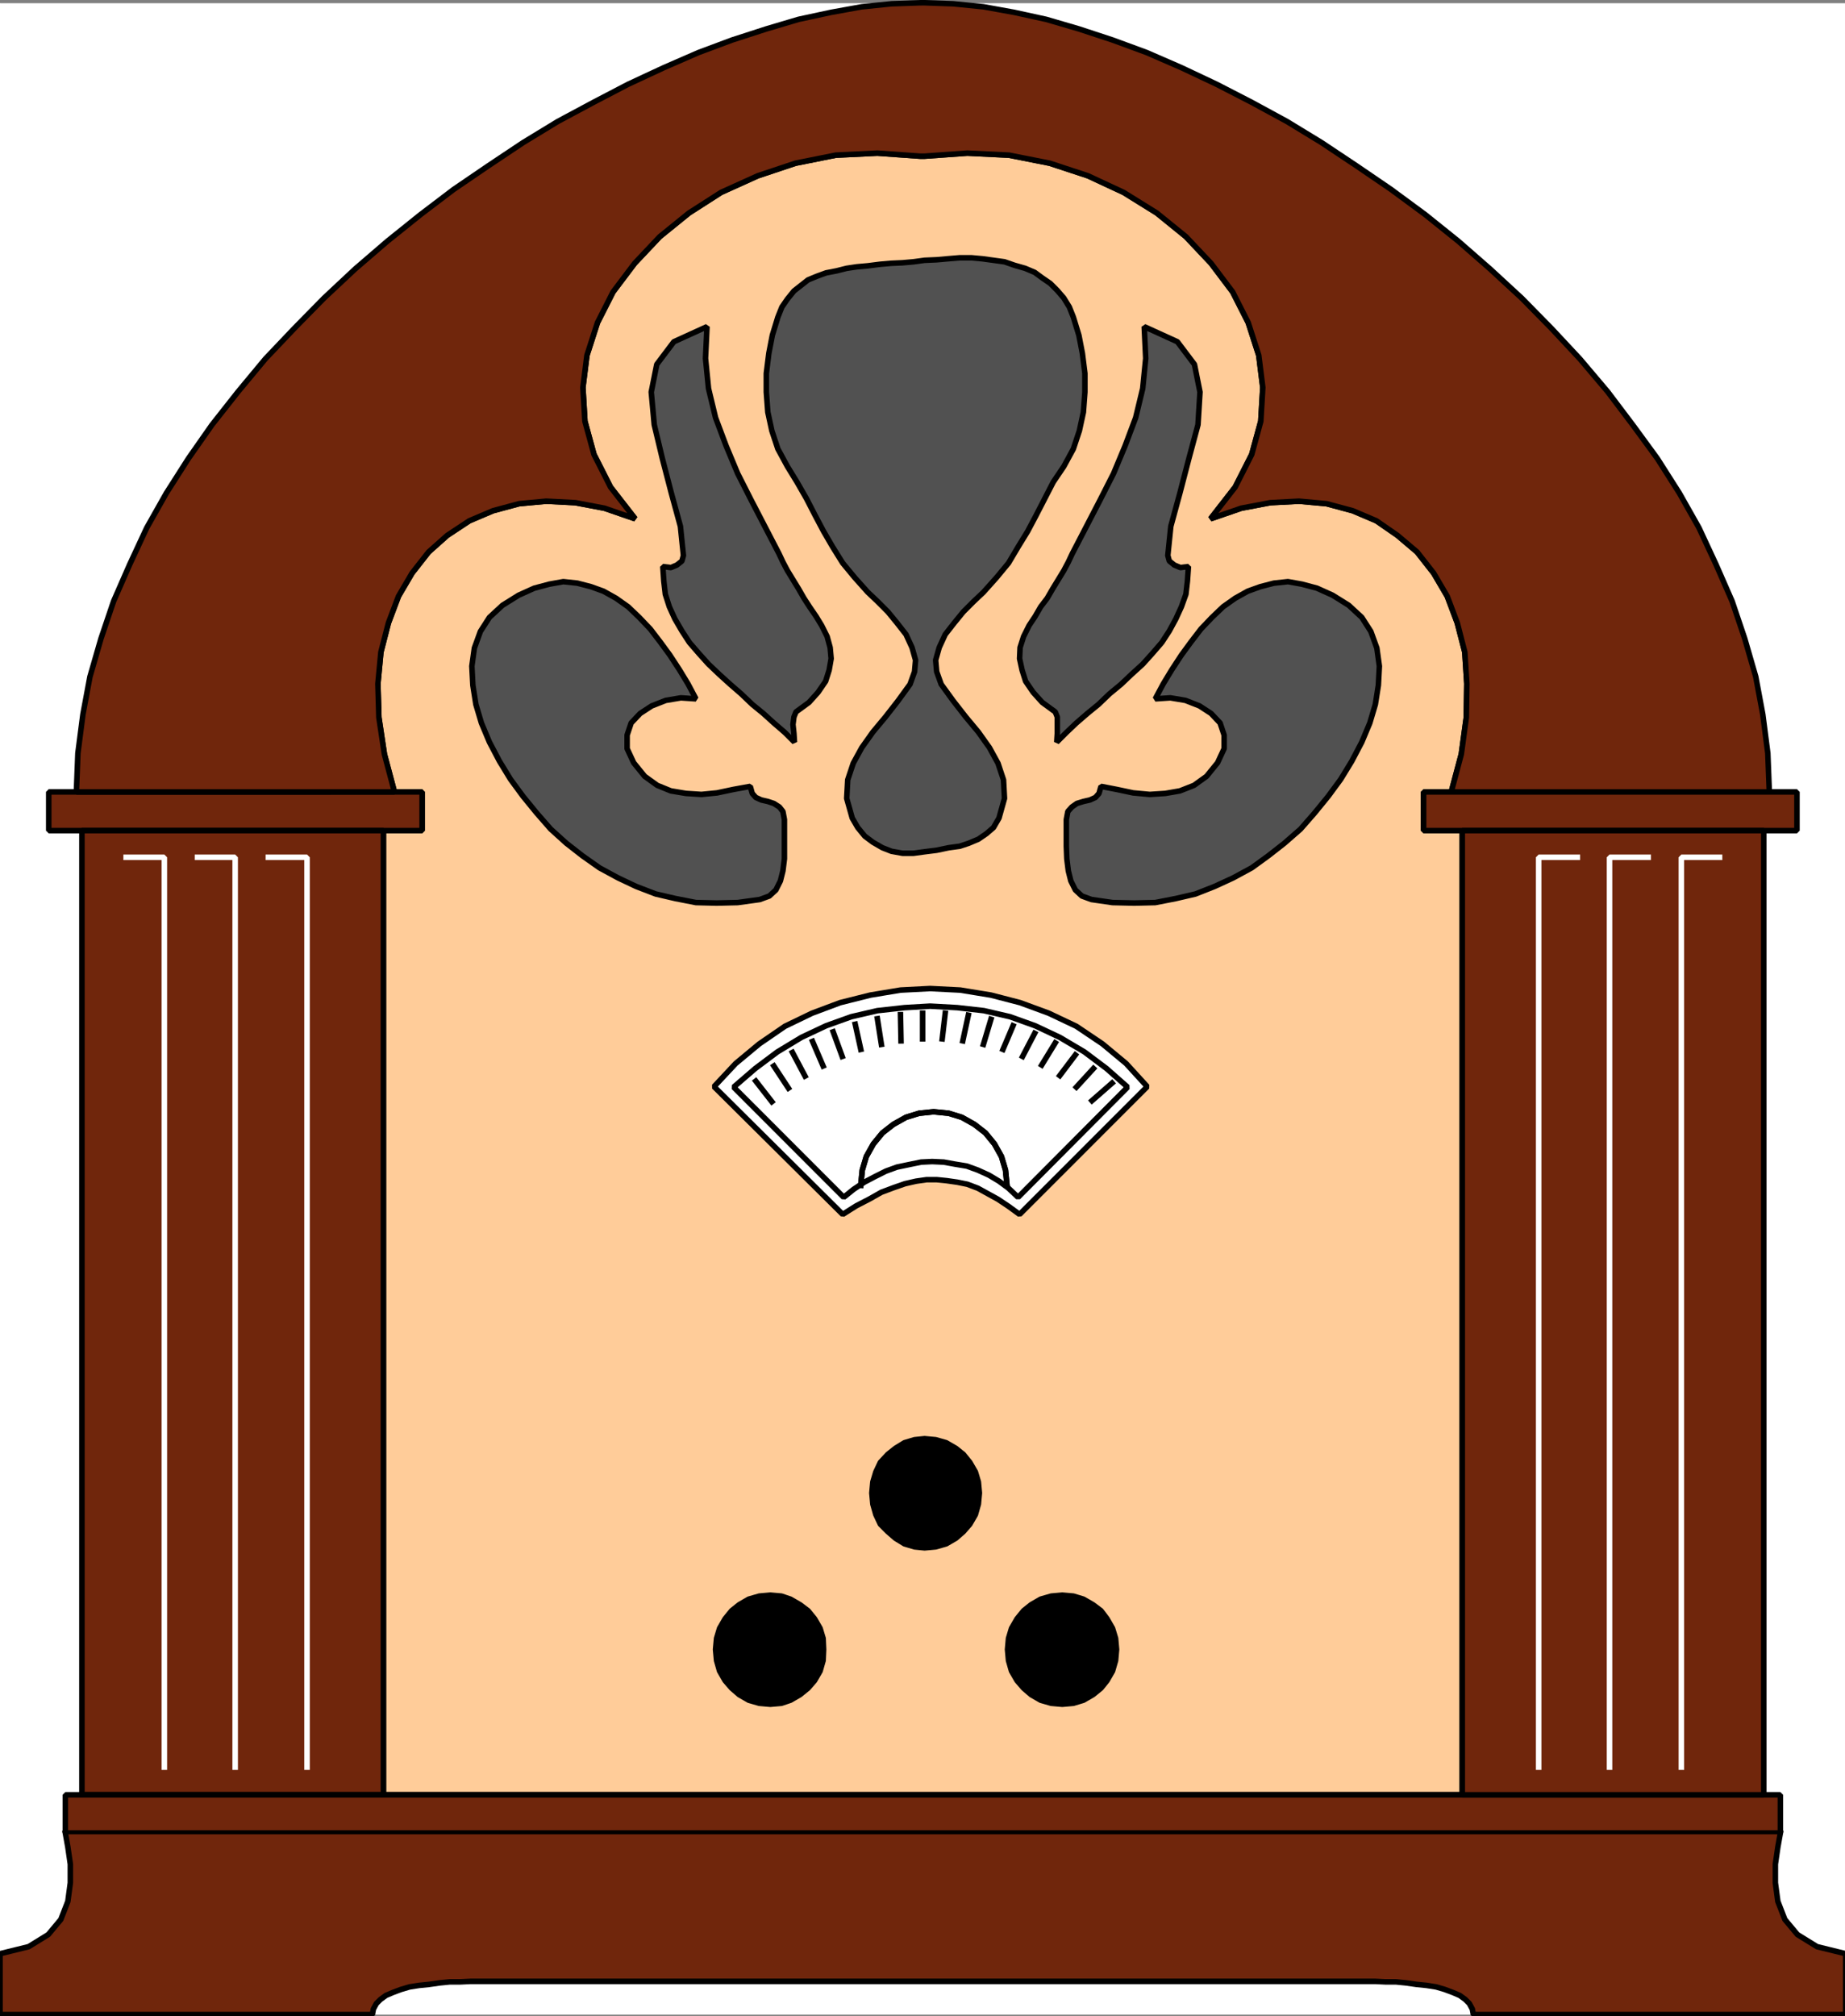
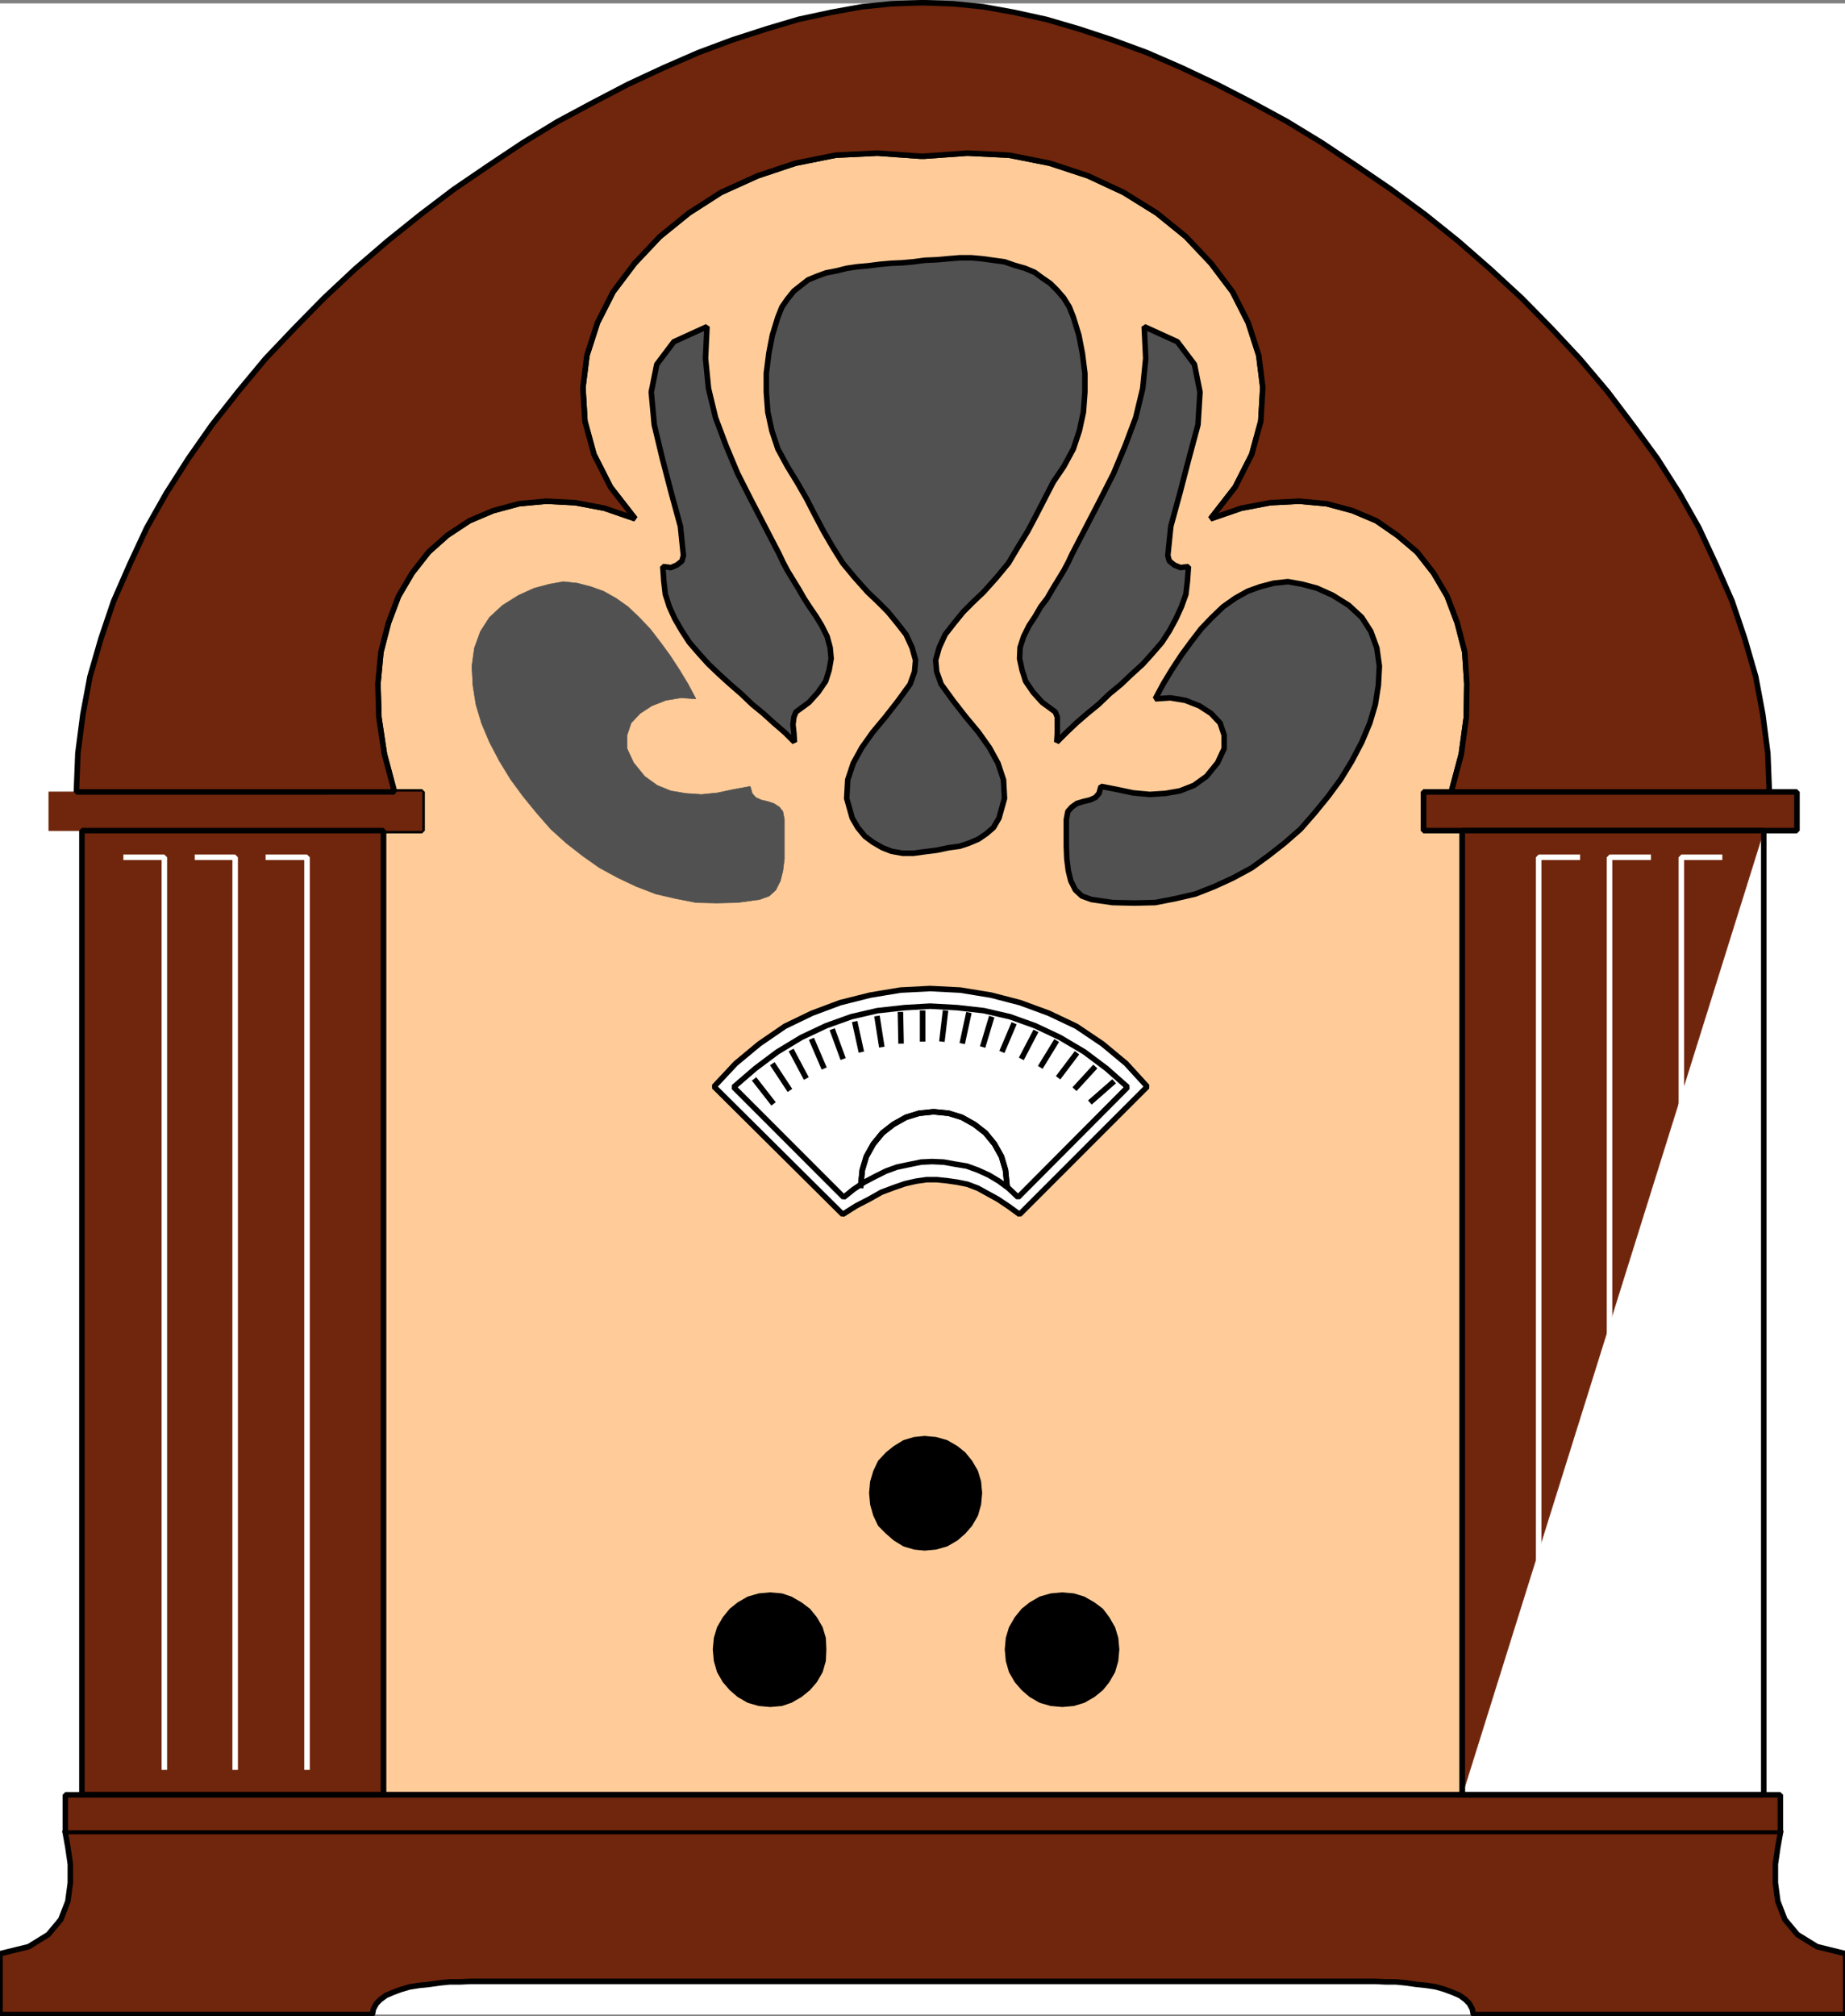
<svg xmlns="http://www.w3.org/2000/svg" width="2745.672" height="2999.866">
  <rect width="100%" height="100%" fill="#808080" stroke="none" />
  <defs>
    <clipPath id="a">
      <path d="M0 0h2745.672v2993H0Zm0 0" />
    </clipPath>
    <clipPath id="b">
-       <path d="M0 0h2745.672v2992.184H0Zm0 0" />
-     </clipPath>
+       </clipPath>
    <clipPath id="c">
      <path d="M0 2722h2745.672v271H0Zm0 0" />
    </clipPath>
    <clipPath id="d">
      <path d="M0 2721h2745.672v272H0Zm0 0" />
    </clipPath>
    <clipPath id="e">
      <path d="M0 2719h2745.672v275.79H0Zm0 0" />
    </clipPath>
    <clipPath id="f">
      <path d="M0 2716h2745.672v278.79H0Zm0 0" />
    </clipPath>
  </defs>
  <g clip-path="url(#a)" transform="translate(0 5.077)">
    <path fill="#fff" d="M0 2992.184h2746.71V-.961H0Zm0 0" />
  </g>
  <g clip-path="url(#b)" transform="translate(0 5.077)">
    <path fill="#fff" fill-rule="evenodd" stroke="#fff" stroke-linecap="square" stroke-linejoin="bevel" stroke-miterlimit="10" stroke-width=".729" d="M0 2992.184h2746.711V-.961H0Zm0 0" />
  </g>
  <path fill="#fc9" fill-rule="evenodd" stroke="#fc9" stroke-linecap="square" stroke-linejoin="bevel" stroke-miterlimit="10" stroke-width=".729" d="M2176.113 1235.811v1434.473H570.598V1235.81h57.57v-57.62h-41.156l-14.953-56.114-8.23-54.652-1.462-50.118 4.48-47.152 11.204-43.398 14.953-39.649 20.215-34.437 24.64-31.418 27.72-24.696 32.874-21.726 35.168-14.953 38.867-10.47 40.375-3.753 43.399 2.242 43.347 8.23 45.641 15.735-36.68-47.148-24.64-48.61-13.496-49.39-2.97-50.176 5.993-47.88 15.68-48.608 23.187-45.692 32.145-42.617 37.406-39.649 43.402-35.167 47.828-30.688 54.598-24.695 56.063-18.703 59.863-11.985 62.05-3.02 63.56 4.532h6.722l63.562-4.531 62.102 3.02 60.543 11.984 56.84 18.703 53.09 24.695 49.39 30.688 43.348 35.167 37.406 39.649 32.149 42.617 23.183 45.692 15.68 48.609 5.992 47.879-2.969 50.176-13.492 49.39-24.644 48.61-36.68 47.148 45.64-15.734 43.348-8.23 42.668-2.243 41.11 3.754 38.867 10.469 35.164 14.953 31.418 21.726 29.176 24.696 24.644 31.418 20.215 34.437 14.953 39.649 11.2 43.398 3.023 47.152-.782 50.117-7.453 54.653-14.949 56.113h-41.16v57.621zm0 0" />
  <path fill="none" stroke="#000" stroke-linecap="square" stroke-linejoin="bevel" stroke-miterlimit="10" stroke-width="8.232" d="M2176.113 1235.811v1434.473H570.598V1235.81h57.57v-57.62h-41.156l-14.953-56.114-8.23-54.652-1.462-50.118 4.48-47.152 11.204-43.398 14.953-39.649 20.215-34.437 24.64-31.418 27.72-24.696 32.874-21.726 35.168-14.953 38.867-10.47 40.375-3.753 43.399 2.242 43.347 8.23 45.641 15.735-36.68-47.148-24.64-48.61-13.496-49.39-2.97-50.176 5.993-47.88 15.68-48.608 23.187-45.692 32.145-42.617 37.406-39.649 43.402-35.167 47.828-30.688 54.598-24.695 56.063-18.703 59.863-11.985 62.05-3.02 63.56 4.532h6.722l63.562-4.531 62.102 3.02 60.543 11.984 56.84 18.703 53.09 24.695 49.39 30.688 43.348 35.167 37.406 39.649 32.149 42.617 23.183 45.692 15.68 48.609 5.992 47.879-2.969 50.176-13.492 49.39-24.644 48.61-36.68 47.148 45.64-15.734 43.348-8.23 42.668-2.243 41.11 3.754 38.867 10.469 35.164 14.953 31.418 21.726 29.176 24.696 24.644 31.418 20.215 34.437 14.953 39.649 11.2 43.398 3.023 47.152-.782 50.117-7.453 54.653-14.949 56.113h-41.16v57.621zm0 0" />
  <path fill="#70260c" fill-rule="evenodd" stroke="#70260c" stroke-linecap="square" stroke-linejoin="bevel" stroke-miterlimit="10" stroke-width=".729" d="M628.168 1235.811v-57.62H72.523v57.62zm0 0" />
-   <path fill="none" stroke="#000" stroke-linecap="square" stroke-linejoin="bevel" stroke-miterlimit="10" stroke-width="8.232" d="M628.168 1235.811v-57.62H72.523v57.62zm0 0" />
  <path fill="#70260c" fill-rule="evenodd" stroke="#70260c" stroke-linecap="square" stroke-linejoin="bevel" stroke-miterlimit="10" stroke-width=".729" d="M570.598 2670.284V1235.81H121.914v1434.473zm0 0" />
  <path fill="none" stroke="#000" stroke-linecap="square" stroke-linejoin="bevel" stroke-miterlimit="10" stroke-width="8.232" d="M570.598 2670.284V1235.81H121.914v1434.473zm0 0" />
  <path fill="none" stroke="#fff" stroke-linecap="square" stroke-linejoin="bevel" stroke-miterlimit="10" stroke-width="8.232" d="M244.559 2629.124V1275.46h-56.844m162.242 1353.664V1275.46h-56.062m163.023 1353.664V1275.46h-57.57" />
  <path fill="#70260c" fill-rule="evenodd" stroke="#70260c" stroke-linecap="square" stroke-linejoin="bevel" stroke-miterlimit="10" stroke-width=".729" d="M2649.492 2727.124v-56.84H97.22v56.84zm0 0" />
  <path fill="none" stroke="#000" stroke-linecap="square" stroke-linejoin="bevel" stroke-miterlimit="10" stroke-width="8.232" d="M2649.492 2727.124v-56.84H97.22v56.84zm0 0" />
  <path fill="#70260c" fill-rule="evenodd" stroke="#70260c" stroke-linecap="square" stroke-linejoin="bevel" stroke-miterlimit="10" stroke-width=".729" d="m1375.96 4.116 42.618 1.512 44.91 4.48 45.59 8.23 47.879 10.473 48.61 14.223 50.066 16.465 50.851 18.703 51.63 22.457 52.363 24.695 52.308 26.934 52.36 28.449 51.578 31.414 51.632 34.387 51.579 35.168 50.847 37.46 49.39 39.65 47.102 41.155 47.098 43.403 44.129 44.91 42.617 45.637 41.16 48.609 37.356 49.39 36.676 50.122 32.875 51.632 29.175 51.63 25.426 54.652 23.914 54.601 18.703 55.383 16.465 56.895 10.473 56.109 7.45 57.625 2.241 57.621h-473.328l14.95-56.113 7.452-54.652.782-50.118-3.024-47.152-11.199-43.398-14.953-39.649-20.215-34.437-24.644-31.418-29.176-24.696-31.418-21.726-35.164-14.953-38.867-10.47-41.11-3.753-42.668 2.242-43.347 8.23-45.641 15.735 36.68-47.148 24.644-48.61 13.492-49.39 2.97-50.176-5.993-47.88-15.68-48.608-23.183-45.692-32.149-42.617-37.406-39.649-43.348-35.167-49.39-30.688-53.09-24.695-56.84-18.703-60.543-11.985-62.102-3.02-63.562 4.532h-6.723l-63.558-4.531-62.051 3.02-59.863 11.984-56.063 18.703-54.597 24.695-47.829 30.688-43.402 35.167-37.406 39.649-32.145 42.617-23.187 45.692-15.68 48.609-5.992 47.879 2.969 50.176 13.496 49.39 24.64 48.61 36.68 47.148-45.64-15.734-43.348-8.23-43.399-2.243-40.375 3.754-38.867 10.469-35.168 14.953-32.875 21.726-27.719 24.696-24.64 31.418-20.215 34.437-14.953 39.649-11.203 43.398-4.48 47.152 1.46 50.117 8.23 54.653 14.954 56.113H113.684l2.238-57.621 7.45-57.625 10.472-56.11 16.465-56.894 18.703-55.383 23.914-54.601 25.426-54.653 29.175-51.629 32.926-51.632 35.117-50.121 38.918-49.391 40.38-48.61 43.347-45.636 44.129-44.91 46.367-43.403 47.828-41.156 49.39-39.648 49.34-37.461 51.63-35.168 51.578-34.387 51.582-31.414 53.09-28.45 51.628-26.933 53.09-24.695 51.578-22.457 50.121-18.703 50.852-16.465 47.879-14.223 48.61-10.472 45.585-8.23 44.13-4.481 42.616-1.512zm0 0" />
  <path fill="none" stroke="#000" stroke-linecap="square" stroke-linejoin="bevel" stroke-miterlimit="10" stroke-width="8.232" d="m1375.96 4.116 42.618 1.512 44.91 4.48 45.59 8.23 47.879 10.473 48.61 14.223 50.066 16.465 50.851 18.703 51.63 22.457 52.363 24.695 52.308 26.934 52.36 28.449 51.578 31.414 51.632 34.387 51.579 35.168 50.847 37.46 49.39 39.65 47.102 41.155 47.098 43.403 44.129 44.91 42.617 45.637 41.16 48.609 37.356 49.39 36.676 50.122 32.875 51.632 29.175 51.63 25.426 54.652 23.914 54.601 18.703 55.383 16.465 56.895 10.473 56.109 7.45 57.625 2.241 57.621h-473.328l14.95-56.113 7.452-54.652.782-50.118-3.024-47.152-11.199-43.398-14.953-39.649-20.215-34.437-24.644-31.418-29.176-24.696-31.418-21.726-35.164-14.953-38.867-10.47-41.11-3.753-42.668 2.242-43.347 8.23-45.641 15.735 36.68-47.148 24.644-48.61 13.492-49.39 2.97-50.176-5.993-47.88-15.68-48.608-23.183-45.692-32.149-42.617-37.406-39.649-43.348-35.167-49.39-30.688-53.09-24.695-56.84-18.703-60.543-11.985-62.102-3.02-63.562 4.532h-6.723l-63.558-4.531-62.051 3.02-59.863 11.984-56.063 18.703-54.597 24.695-47.829 30.688-43.402 35.167-37.406 39.649-32.145 42.617-23.187 45.692-15.68 48.609-5.992 47.879 2.969 50.176 13.496 49.39 24.64 48.61 36.68 47.148-45.64-15.734-43.348-8.23-43.399-2.243-40.375 3.754-38.867 10.469-35.168 14.953-32.875 21.726-27.719 24.696-24.64 31.418-20.215 34.437-14.953 39.649-11.203 43.398-4.48 47.152 1.46 50.117 8.23 54.653 14.954 56.113H113.684l2.238-57.621 7.45-57.625 10.472-56.11 16.465-56.894 18.703-55.383 23.914-54.601 25.426-54.653 29.175-51.629 32.926-51.632 35.117-50.121 38.918-49.391 40.38-48.61 43.347-45.636 44.129-44.91 46.367-43.403 47.828-41.156 49.39-39.648 49.34-37.461 51.63-35.168 51.578-34.387 51.582-31.414 53.09-28.45 51.628-26.933 53.09-24.695 51.578-22.457 50.121-18.703 50.852-16.465 47.879-14.223 48.61-10.472 45.585-8.23 44.13-4.481 42.616-1.512zm0 0" />
  <path fill="#70260c" fill-rule="evenodd" stroke="#70260c" stroke-linecap="square" stroke-linejoin="bevel" stroke-miterlimit="10" stroke-width=".729" d="M2118.543 1235.811v-57.62h555.644v57.62zm0 0" />
  <path fill="none" stroke="#000" stroke-linecap="square" stroke-linejoin="bevel" stroke-miterlimit="10" stroke-width="8.232" d="M2118.543 1235.811v-57.62h555.644v57.62zm0 0" />
-   <path fill="#70260c" fill-rule="evenodd" stroke="#70260c" stroke-linecap="square" stroke-linejoin="bevel" stroke-miterlimit="10" stroke-width=".729" d="M2176.113 2670.284V1235.81h448.684v1434.473zm0 0" />
+   <path fill="#70260c" fill-rule="evenodd" stroke="#70260c" stroke-linecap="square" stroke-linejoin="bevel" stroke-miterlimit="10" stroke-width=".729" d="M2176.113 2670.284V1235.81h448.684zm0 0" />
  <path fill="none" stroke="#000" stroke-linecap="square" stroke-linejoin="bevel" stroke-miterlimit="10" stroke-width="8.232" d="M2176.113 2670.284V1235.81h448.684v1434.473zm0 0" />
  <path fill="none" stroke="#fff" stroke-linecap="square" stroke-linejoin="bevel" stroke-miterlimit="10" stroke-width="8.232" d="M2502.156 2629.124V1275.46h56.84m-163.75 1353.664V1275.46h57.57m-163.019 1353.664V1275.46h57.57" />
  <g clip-path="url(#c)" transform="translate(0 5.077)">
    <path fill="#70260c" fill-rule="evenodd" d="m2649.492 2722.047-3.75 20.945-3.699 25.477v27.664l3.7 27.664 10.472 26.937 18.703 22.453 29.176 17.977 42.617 10.473v90.547h-554.133l-1.512-8.23-4.48-8.231-5.941-5.993-8.23-5.992-10.474-4.48-11.984-4.48-12.71-3.75-14.224-2.243-14.953-1.512-15.683-2.238-14.953-1.512h-15.73l-14.954-.73H699.965l-14.953.73h-15.735l-14.953 1.512-15.683 2.238-14.953 1.512-14.223 2.242-12.711 3.75-11.984 4.48-10.473 4.481-8.18 5.993-5.988 5.992-4.48 8.23-1.512 8.23H0v-90.546l42.617-10.473 29.176-17.976 18.703-22.454 10.473-26.937 3.699-27.664v-27.664l-3.7-25.477-3.75-20.945zm0 0" />
  </g>
  <g clip-path="url(#d)" transform="translate(0 5.077)">
    <path fill="none" stroke="#70260c" stroke-linecap="square" stroke-linejoin="bevel" stroke-miterlimit="10" stroke-width=".729" d="m2649.492 2722.047-3.75 20.945-3.699 25.477v27.664l3.7 27.664 10.472 26.937 18.703 22.454 29.176 17.976 42.617 10.473v90.547h-554.133l-1.512-8.23-4.48-8.231-5.941-5.993-8.23-5.992-10.474-4.48-11.984-4.48-12.71-3.75-14.224-2.243-14.953-1.512-15.683-2.238-14.953-1.512h-15.73l-14.954-.73H699.965l-14.953.73h-15.735l-14.953 1.512-15.683 2.238-14.954 1.512-14.222 2.242-12.711 3.75-11.984 4.48-10.473 4.481-8.18 5.992-5.988 5.993-4.48 8.23-1.512 8.23H0v-90.546l42.617-10.473 29.176-17.976 18.703-22.454 10.473-26.937 3.699-27.664v-27.664l-3.7-25.477-3.75-20.945zm0 0" />
  </g>
  <g fill="none" stroke="#000" stroke-linecap="square" stroke-linejoin="bevel" stroke-miterlimit="10" stroke-width="3.751" clip-path="url(#e)" transform="translate(0 5.077)">
    <path d="m2649.492 2722.047-3.75 20.945-3.699 25.477v27.664l3.7 27.664 10.472 26.937 18.703 22.454 29.176 17.976 42.617 10.473v90.547h-554.133l-1.512-8.23-4.48-8.231-5.941-5.993-8.23-5.992-10.474-4.48-11.984-4.48-12.71-3.75-14.224-2.243-14.953-1.512-15.683-2.238-14.953-1.512h-15.73l-14.954-.73H699.965l-14.953.73h-15.735l-14.953 1.512-15.683 2.238-14.954 1.512-14.222 2.242-12.711 3.75-11.984 4.48-10.473 4.481-8.18 5.992-5.988 5.993-4.48 8.23-1.512 8.23H0v-90.546l42.617-10.473 29.176-17.976 18.703-22.454 10.473-26.937 3.699-27.664v-27.664l-3.7-25.477-3.75-20.945zm0 0" />
    <path d="m2649.492 2722.047-3.75 20.945-3.699 25.477v27.664l3.7 27.664 10.472 26.937 18.703 22.454 29.176 17.976 42.617 10.473v90.547h-554.133l-1.512-8.23-4.48-8.231-5.941-5.993-8.23-5.992-10.474-4.48-11.984-4.48-12.71-3.75-14.224-2.243-14.953-1.512-15.683-2.238-14.953-1.512h-15.73l-14.954-.73H699.965l-14.953.73h-15.735l-14.953 1.512-15.683 2.238-14.954 1.512-14.222 2.242-12.711 3.75-11.984 4.48-10.473 4.481-8.18 5.992-5.988 5.993-4.48 8.23-1.512 8.23H0v-90.546l42.617-10.473 29.176-17.976 18.703-22.454 10.473-26.937 3.699-27.664v-27.664l-3.7-25.477-3.75-20.945" />
  </g>
  <g clip-path="url(#f)" transform="translate(0 5.077)">
    <path fill="none" stroke="#000" stroke-linecap="square" stroke-linejoin="bevel" stroke-miterlimit="10" stroke-width="8.232" d="m2649.492 2722.047-3.75 20.945-3.699 25.477v27.664l3.7 27.664 10.472 26.937 18.703 22.454 29.176 17.976 42.617 10.473v90.547h-554.133l-1.512-8.23-4.48-8.231-5.941-5.993-8.23-5.992-10.474-4.48-11.984-4.48-12.71-3.75-14.224-2.243-14.953-1.512-15.683-2.238-14.953-1.512h-15.73l-14.954-.73H699.965l-14.953.73h-15.735l-14.953 1.512-15.683 2.238-14.954 1.512-14.222 2.242-12.711 3.75-11.984 4.48-10.473 4.481-8.18 5.992-5.988 5.993-4.48 8.23-1.512 8.23H0v-90.546l42.617-10.473 29.176-17.976 18.703-22.454 10.473-26.937 3.699-27.664v-27.664l-3.7-25.477-3.75-20.945" />
  </g>
  <path fill="#515151" fill-rule="evenodd" stroke="#515151" stroke-linecap="square" stroke-linejoin="bevel" stroke-miterlimit="10" stroke-width=".729" d="m1035.695 1039.76-11.93-22.453-12.714-20.945-14.223-21.727-14.223-19.433-14.953-19.485-16.41-17.195-16.465-15.73-17.972-12.715-18.703-10.473-18.653-6.719-20.215-5.261-20.945-2.242-20.945 3.75-22.403 5.992-23.183 10.472-23.965 14.953-19.434 17.973-13.441 20.945-8.965 24.696-3.75 26.937 1.512 28.446 4.48 28.445 8.23 27.668 11.934 28.445 14.953 28.445 16.461 26.938 18.704 25.426 20.164 24.695 20.945 23.965 23.184 20.945 23.964 18.703 25.426 17.922 27.664 15.004 26.887 12.715 29.176 11.2 29.176 6.773 30.632 5.992 30.688.73 31.418-.73 32.875-4.531 14.222-5.211 9.743-9.016 6.718-13.441 3.754-14.953 2.239-17.973v-58.352l-2.239-11.984-5.261-6.719-8.235-5.265-8.96-2.97-9.743-2.237-8.18-3.754-5.261-5.989-2.97-10.472-24.694 4.48-24.696 5.211-23.187 2.29-23.184-1.509-22.402-3.754-20.215-8.23-18.703-13.441-16.41-20.215-9.746-20.946v-20.214l5.992-17.973 13.441-14.227 17.196-11.199 20.94-8.23 22.458-3.754zm0 0" />
-   <path fill="none" stroke="#000" stroke-linecap="square" stroke-linejoin="bevel" stroke-miterlimit="10" stroke-width="8.232" d="m1035.695 1039.76-11.93-22.453-12.714-20.945-14.223-21.727-14.223-19.433-14.953-19.485-16.41-17.195-16.465-15.73-17.972-12.715-18.703-10.473-18.653-6.719-20.215-5.261-20.945-2.242-20.945 3.75-22.403 5.992-23.183 10.472-23.965 14.953-19.434 17.973-13.441 20.945-8.965 24.696-3.75 26.937 1.512 28.446 4.48 28.445 8.23 27.668 11.934 28.445 14.953 28.445 16.461 26.938 18.704 25.426 20.164 24.695 20.945 23.965 23.184 20.945 23.964 18.703 25.426 17.922 27.664 15.004 26.887 12.715 29.176 11.2 29.176 6.773 30.632 5.992 30.688.73 31.418-.73 32.875-4.531 14.222-5.211 9.743-9.016 6.718-13.441 3.754-14.953 2.239-17.973v-58.352l-2.239-11.984-5.261-6.719-8.235-5.265-8.96-2.97-9.743-2.237-8.18-3.754-5.261-5.989-2.97-10.472-24.694 4.48-24.696 5.211-23.187 2.29-23.184-1.509-22.402-3.754-20.215-8.23-18.703-13.441-16.41-20.215-9.746-20.946v-20.214l5.992-17.973 13.441-14.227 17.196-11.199 20.94-8.23 22.458-3.754zm0 0" />
  <path fill="#515151" fill-rule="evenodd" stroke="#515151" stroke-linecap="square" stroke-linejoin="bevel" stroke-miterlimit="10" stroke-width=".729" d="m1052.16 485.99-49.34 22.454-25.425 33.71-8.231 41.157 4.48 48.61 11.985 50.12 13.441 51.633 13.492 49.391 4.481 43.399-2.238 8.23-7.504 5.992-8.961 3.75-11.985-1.508 1.512 21.723 2.242 19.434 5.993 18.707 8.23 17.972 10.473 17.973 11.199 17.195 14.226 16.465 14.168 15.73 15.735 14.954 16.465 14.953 16.41 14.223 16.465 15.734 16.464 13.441 15.68 14.227 16.465 14.222 14.223 14.223-.782-12.71-1.457-13.497 1.457-11.199 3.024-7.504 19.433-14.223 13.442-14.953 11.254-16.465 5.207-16.46 3.023-17.196-1.512-16.465-4.48-16.46-8.23-16.465-8.235-13.493-9.742-14.222-8.23-12.715-8.18-14.223-8.23-13.441-8.235-13.496-6.719-12.711-5.992-12.711-20.215-38.922-20.945-40.375-20.16-39.7-17.196-41.16-15.734-41.89-10.473-43.398-4.48-44.91zm0 0" />
  <path fill="none" stroke="#000" stroke-linecap="square" stroke-linejoin="bevel" stroke-miterlimit="10" stroke-width="8.232" d="m1052.16 485.99-49.34 22.454-25.425 33.71-8.231 41.157 4.48 48.61 11.985 50.12 13.441 51.633 13.492 49.391 4.481 43.399-2.238 8.23-7.504 5.992-8.961 3.75-11.985-1.508 1.512 21.723 2.242 19.434 5.993 18.707 8.23 17.972 10.473 17.973 11.199 17.195 14.226 16.465 14.168 15.73 15.735 14.954 16.465 14.953 16.41 14.223 16.465 15.734 16.464 13.441 15.68 14.227 16.465 14.222 14.223 14.223-.782-12.71-1.457-13.497 1.457-11.199 3.024-7.504 19.433-14.223 13.442-14.953 11.254-16.465 5.207-16.46 3.023-17.196-1.512-16.465-4.48-16.46-8.23-16.465-8.235-13.493-9.742-14.222-8.23-12.715-8.18-14.223-8.23-13.441-8.235-13.496-6.719-12.711-5.992-12.711-20.215-38.922-20.945-40.375-20.16-39.7-17.196-41.16-15.734-41.89-10.473-43.398-4.48-44.91zm0 0" />
  <path fill="#515151" fill-rule="evenodd" stroke="#515151" stroke-linecap="square" stroke-linejoin="bevel" stroke-miterlimit="10" stroke-width=".729" d="m1719.195 1039.76 11.985-22.453 12.71-20.945 14.223-21.727 14.223-19.433 14.953-19.485 16.414-17.195 16.461-15.73 17.977-12.715 18.703-10.473 18.652-6.719 20.215-5.261 20.945-2.242 20.942 3.75 22.406 5.992 23.184 10.472 23.964 14.953 19.434 17.973 13.441 20.945 8.961 24.696 3.75 26.937-1.507 28.446-4.481 28.445-8.234 27.668-11.93 28.445-14.953 28.445-16.465 26.938-18.703 25.426-20.16 24.695-20.946 23.965-23.964 20.945-23.914 18.703-24.696 17.922-27.668 15.004-27.664 12.715-28.394 11.2-29.176 6.773-30.688 5.992-31.363.73-32.2-.73-31.362-4.531-14.223-5.211-9.742-9.016-6.723-13.441-3.75-14.953-2.242-17.973-.727-18.703v-39.649l2.239-11.984 5.992-6.719 7.449-5.265 9.742-2.97 9.746-2.237 8.18-3.754 5.262-5.989 2.968-10.472 23.184 4.48 24.695 5.211 24.696 2.29 23.183-1.509 21.676-3.754 20.945-8.23 18.703-13.441 16.41-20.215 9.743-20.946v-20.214l-5.992-17.973-13.442-14.227-17.191-11.199-20.945-8.23-22.454-3.754zm0 0" />
  <path fill="none" stroke="#000" stroke-linecap="square" stroke-linejoin="bevel" stroke-miterlimit="10" stroke-width="8.232" d="m1719.195 1039.76 11.985-22.453 12.71-20.945 14.223-21.727 14.223-19.433 14.953-19.485 16.414-17.195 16.461-15.73 17.977-12.715 18.703-10.473 18.652-6.719 20.215-5.261 20.945-2.242 20.942 3.75 22.406 5.992 23.184 10.472 23.964 14.953 19.434 17.973 13.441 20.945 8.961 24.696 3.75 26.937-1.507 28.446-4.481 28.445-8.234 27.668-11.93 28.445-14.953 28.445-16.465 26.938-18.703 25.426-20.16 24.695-20.946 23.965-23.964 20.945-23.914 18.703-24.696 17.922-27.668 15.004-27.664 12.715-28.394 11.2-29.176 6.773-30.688 5.992-31.363.73-32.2-.73-31.362-4.531-14.223-5.211-9.742-9.016-6.723-13.441-3.75-14.953-2.242-17.973-.727-18.703v-39.649l2.239-11.984 5.992-6.719 7.449-5.265 9.742-2.97 9.746-2.237 8.18-3.754 5.262-5.989 2.968-10.472 23.184 4.48 24.695 5.211 24.696 2.29 23.183-1.509 21.676-3.754 20.945-8.23 18.703-13.441 16.41-20.215 9.743-20.946v-20.214l-5.992-17.973-13.442-14.227-17.191-11.199-20.945-8.23-22.454-3.754zm0 0" />
  <path fill="#515151" fill-rule="evenodd" stroke="#515151" stroke-linecap="square" stroke-linejoin="bevel" stroke-miterlimit="10" stroke-width=".729" d="m1375.96 1267.23 17.974-2.243 17.925-3.75 16.461-2.238 13.442-4.48 14.226-5.993 11.98-8.234 10.473-9.012 8.23-14.172 8.18-29.226-1.457-27.664-8.23-24.696-12.715-23.187-16.46-23.184-18.708-22.453-18.703-23.969-17.922-24.695-6.722-18.703-1.508-17.192 5.261-18.707 8.961-19.484 13.442-17.191 13.441-16.465 15.735-15.735 14.222-13.441 19.434-21.727 17.922-21.672 14.222-23.964 14.227-23.188 12.71-23.965 12.712-24.695 12.715-24.695 15.68-23.184 14.222-26.156 8.965-26.988 5.988-27.665 2.242-29.906v-27.715l-3.75-29.906-5.21-26.937-8.235-26.934-5.988-15.004-8.235-13.441-9.687-11.254-10.473-10.473-11.984-8.234-11.203-8.23-14.223-5.993-15.68-4.48-15.007-5.211-16.41-2.239-16.465-2.242-16.461-1.508h-17.196l-17.922 1.508-16.464 1.461-17.973.781-16.465 2.239-16.41 1.46-17.192.782-16.464 1.457-17.977 2.293-16.41 1.46-15.004 2.24-14.953 3.753-15.684 3.02-14.222 5.21-12.711 5.262-10.473 8.23-10.473 8.235-9.69 11.98-8.231 11.934-5.993 15.004-8.23 26.934-5.211 26.937-3.75 29.906v27.715l2.238 29.906 5.992 27.665 8.961 26.988 14.223 26.156 14.223 23.184 14.172 24.695 12.714 24.695 12.711 23.965 13.492 23.188 14.954 23.964 17.925 21.672 19.43 21.727 14.227 13.441 15.68 15.735 13.495 16.465 13.442 17.19 8.96 19.485 5.262 18.707-1.511 17.192-6.719 18.703-17.926 24.695-18.703 23.969-18.703 22.453-16.465 23.184-12.71 23.187-8.231 24.696-1.512 27.664 8.23 29.226 8.235 14.172 10.469 12.766 11.984 8.96 14.223 8.231 13.441 5.262 16.465 2.972h16.41zm0 0" />
  <path fill="none" stroke="#000" stroke-linecap="square" stroke-linejoin="bevel" stroke-miterlimit="10" stroke-width="8.232" d="m1375.96 1267.23 17.974-2.243 17.925-3.75 16.461-2.238 13.442-4.48 14.226-5.993 11.98-8.234 10.473-9.012 8.23-14.172 8.18-29.226-1.457-27.664-8.23-24.696-12.715-23.187-16.46-23.184-18.708-22.453-18.703-23.969-17.922-24.695-6.722-18.703-1.508-17.192 5.261-18.707 8.961-19.484 13.442-17.191 13.441-16.465 15.735-15.735 14.222-13.441 19.434-21.727 17.922-21.672 14.222-23.964 14.227-23.188 12.71-23.965 12.712-24.695 12.715-24.695 15.68-23.184 14.222-26.156 8.965-26.988 5.988-27.665 2.242-29.906v-27.715l-3.75-29.906-5.21-26.937-8.235-26.934-5.988-15.004-8.235-13.441-9.687-11.254-10.473-10.473-11.984-8.234-11.203-8.23-14.223-5.993-15.68-4.48-15.007-5.211-16.41-2.239-16.465-2.242-16.461-1.508h-17.196l-17.922 1.508-16.464 1.461-17.973.781-16.465 2.239-16.41 1.46-17.192.782-16.464 1.457-17.977 2.293-16.41 1.46-15.004 2.24-14.953 3.753-15.684 3.02-14.222 5.21-12.711 5.262-10.473 8.23-10.473 8.235-9.69 11.98-8.231 11.934-5.993 15.004-8.23 26.934-5.211 26.937-3.75 29.906v27.715l2.238 29.906 5.992 27.665 8.961 26.988 14.223 26.156 14.223 23.184 14.172 24.695 12.714 24.695 12.711 23.965 13.492 23.188 14.954 23.964 17.925 21.672 19.43 21.727 14.227 13.441 15.68 15.735 13.495 16.465 13.442 17.19 8.96 19.485 5.262 18.707-1.511 17.192-6.719 18.703-17.926 24.695-18.703 23.969-18.703 22.453-16.465 23.184-12.71 23.187-8.231 24.696-1.512 27.664 8.23 29.226 8.235 14.172 10.469 12.766 11.984 8.96 14.223 8.231 13.441 5.262 16.465 2.972h16.41zm0 0" />
  <path fill="#515151" fill-rule="evenodd" stroke="#515151" stroke-linecap="square" stroke-linejoin="bevel" stroke-miterlimit="10" stroke-width=".729" d="m1702.785 485.99 49.336 22.454 25.426 33.71 8.234 41.157-2.972 48.61-13.493 50.12-13.441 51.633-13.496 49.391-4.48 43.399 2.242 8.23 7.5 5.992 8.965 3.75 11.98-1.508-1.512 21.723-2.238 19.434-6.723 18.707-8.23 17.972-9.742 17.973-11.203 17.195-14.223 16.465-14.172 15.73-16.461 14.954-15.734 14.953-17.196 14.223-16.41 15.734-16.465 13.441-16.46 14.227-14.954 14.222-14.226 14.223.785-12.71v-24.696l-3.023-7.504-19.434-14.223-13.441-14.953-11.254-16.465-5.211-16.46-3.75-17.196.73-16.465 5.262-16.46 8.23-16.465 8.961-13.493 8.23-14.222 9.692-12.715 8.234-14.223 8.23-13.441 8.231-13.496 6.723-12.711 5.992-12.711 20.215-38.922 20.941-40.375 20.164-39.7 17.192-41.16 15.734-41.89 10.473-43.398 4.48-44.91zm0 0" />
  <path fill="none" stroke="#000" stroke-linecap="square" stroke-linejoin="bevel" stroke-miterlimit="10" stroke-width="8.232" d="m1702.785 485.99 49.336 22.454 25.426 33.71 8.234 41.157-2.972 48.61-13.493 50.12-13.441 51.633-13.496 49.391-4.48 43.399 2.242 8.23 7.5 5.992 8.965 3.75 11.98-1.508-1.512 21.723-2.238 19.434-6.723 18.707-8.23 17.972-9.742 17.973-11.203 17.195-14.223 16.465-14.172 15.73-16.461 14.954-15.734 14.953-17.196 14.223-16.41 15.734-16.465 13.441-16.46 14.227-14.954 14.222-14.226 14.223.785-12.71v-24.696l-3.023-7.504-19.434-14.223-13.441-14.953-11.254-16.465-5.211-16.46-3.75-17.196.73-16.465 5.262-16.46 8.23-16.465 8.961-13.493 8.23-14.222 9.692-12.715 8.234-14.223 8.23-13.441 8.231-13.496 6.723-12.711 5.992-12.711 20.215-38.922 20.941-40.375 20.164-39.7 17.192-41.16 15.734-41.89 10.473-43.398 4.48-44.91zm0 0" />
  <path fill-rule="evenodd" stroke="#000" stroke-linecap="square" stroke-linejoin="bevel" stroke-miterlimit="10" stroke-width=".729" d="m1375.96 2302.874 16.466-1.512 15.68-4.48 14.222-8.231 11.203-9.742 9.742-11.203 8.235-14.223 4.48-15.734 1.508-16.465-1.508-16.465-4.48-14.95-8.235-14.226-9.742-11.98-11.203-8.961-14.223-8.234-15.68-4.481-16.464-1.508-14.953 1.508-14.953 4.48-13.442 8.235-11.254 8.96-11.199 11.981-6.722 14.227-4.481 14.949-1.512 16.465 1.512 16.465 4.48 15.734 6.723 14.223 11.2 11.203 11.253 9.742 13.442 8.23 14.953 4.481zm0 0" />
  <path fill="none" stroke="#000" stroke-linecap="square" stroke-linejoin="bevel" stroke-miterlimit="10" stroke-width="8.232" d="m1375.96 2302.874 16.466-1.512 15.68-4.48 14.222-8.231 11.203-9.742 9.742-11.203 8.235-14.223 4.48-15.734 1.508-16.465-1.508-16.465-4.48-14.95-8.235-14.226-9.742-11.98-11.203-8.961-14.223-8.234-15.68-4.481-16.464-1.508-14.953 1.508-14.953 4.48-13.442 8.235-11.254 8.96-11.199 11.981-6.722 14.227-4.481 14.949-1.512 16.465 1.512 16.465 4.48 15.734 6.723 14.223 11.2 11.203 11.253 9.742 13.442 8.23 14.953 4.481zm0 0" />
  <path fill-rule="evenodd" stroke="#000" stroke-linecap="square" stroke-linejoin="bevel" stroke-miterlimit="10" stroke-width=".729" d="m1146.41 2535.553 16.461-1.46 13.441-4.532 14.223-8.234 11.934-9.688 9.742-11.254 8.23-14.222 4.48-15.684.731-16.465-.73-16.46-4.48-14.954-8.231-14.226-9.742-11.98-11.934-8.962-14.222-8.234-13.442-4.531-16.46-1.457-16.466 1.457-15.683 4.53-14.223 8.235-11.2 8.961-9.745 11.98-8.23 14.227-4.481 14.953-1.512 16.461 1.512 16.465 4.48 15.684 8.23 14.222 9.747 11.254 11.199 9.688 14.223 8.234 15.683 4.531zm0 0" />
  <path fill="none" stroke="#000" stroke-linecap="square" stroke-linejoin="bevel" stroke-miterlimit="10" stroke-width="8.232" d="m1146.41 2535.553 16.461-1.46 13.441-4.532 14.223-8.234 11.934-9.688 9.742-11.254 8.23-14.222 4.48-15.684.731-16.465-.73-16.46-4.48-14.954-8.231-14.226-9.742-11.98-11.934-8.962-14.222-8.234-13.442-4.531-16.46-1.457-16.466 1.457-15.683 4.53-14.223 8.235-11.2 8.961-9.745 11.98-8.23 14.227-4.481 14.953-1.512 16.461 1.512 16.465 4.48 15.684 8.23 14.222 9.747 11.254 11.199 9.688 14.223 8.234 15.683 4.531zm0 0" />
  <path fill-rule="evenodd" stroke="#000" stroke-linecap="square" stroke-linejoin="bevel" stroke-miterlimit="10" stroke-width=".729" d="m1580.871 2535.553 16.461-1.46 14.953-4.532 14.227-8.234 11.93-9.688 9.011-11.254 8.18-14.222 4.535-15.684 1.457-16.465-1.457-16.46-4.535-14.954-8.18-14.226-9.012-11.98-11.93-8.962-14.226-8.234-14.953-4.531-16.46-1.457-16.466 1.457-15.683 4.53-14.223 8.235-11.2 8.961-9.741 11.98-8.235 14.227-4.48 14.953-1.457 16.461 1.457 16.465 4.48 15.684 8.235 14.222 9.742 11.254 11.199 9.688 14.223 8.234 15.683 4.531zm0 0" />
  <path fill="none" stroke="#000" stroke-linecap="square" stroke-linejoin="bevel" stroke-miterlimit="10" stroke-width="8.232" d="m1580.871 2535.553 16.461-1.46 14.953-4.532 14.227-8.234 11.93-9.688 9.011-11.254 8.18-14.222 4.535-15.684 1.457-16.465-1.457-16.46-4.535-14.954-8.18-14.226-9.012-11.98-11.93-8.962-14.226-8.234-14.953-4.531-16.46-1.457-16.466 1.457-15.683 4.53-14.223 8.235-11.2 8.961-9.741 11.98-8.235 14.227-4.48 14.953-1.457 16.461 1.457 16.465 4.48 15.684 8.235 14.222 9.742 11.254 11.199 9.688 14.223 8.234 15.683 4.531zm0 0" />
  <path fill="#fff" fill-rule="evenodd" stroke="#fff" stroke-linecap="square" stroke-linejoin="bevel" stroke-miterlimit="10" stroke-width=".729" d="m1517.309 1806.725-16.465-11.984-15.68-10.473-29.906-16.46-15.735-5.942-14.953-3.02-15.683-2.242-14.953-1.512h-14.95l-15.734 2.243-16.465 3.75-17.191 5.992-17.926 6.719-17.191 9.746-20.215 10.468-20.164 12.715-191.465-190.062 32.144-34.387 35.168-29.227 38.137-26.152 40.379-19.488 41.887-15.68 44.859-11.254 44.856-7.449 44.128-2.293 44.86 2.293 45.64 7.45 43.348 11.253 42.668 15.68 41.11 19.488 38.863 26.152 35.168 29.227 31.418 34.387zm0 0" />
  <path fill="none" stroke="#000" stroke-linecap="square" stroke-linejoin="bevel" stroke-miterlimit="10" stroke-width="8.232" d="m1517.309 1806.725-16.465-11.984-15.68-10.473-29.906-16.46-15.735-5.942-14.953-3.02-15.683-2.242-14.953-1.512h-14.95l-15.734 2.243-16.465 3.75-17.191 5.992-17.926 6.719-17.191 9.746-20.215 10.468-20.164 12.715-191.465-190.062 32.144-34.387 35.168-29.227 38.137-26.152 40.379-19.488 41.887-15.68 44.859-11.254 44.856-7.449 44.128-2.293 44.86 2.293 45.64 7.45 43.348 11.253 42.668 15.68 41.11 19.488 38.863 26.152 35.168 29.227 31.418 34.387zm0 0" />
  <path fill="#fff" fill-rule="evenodd" stroke="#fff" stroke-linecap="square" stroke-linejoin="bevel" stroke-miterlimit="10" stroke-width=".729" d="m1515.066 1781.3-14.222-13.493-14.172-10.472-14.95-8.961-16.464-7.504-16.465-5.992-17.973-2.97-16.414-2.968-17.191-.781-16.465.781-17.973 3.7-17.922 3.75-16.464 5.992-16.465 8.23-15.68 8.234-15.734 10.47-14.953 11.984-163.75-163.856 32.144-27.715 32.926-24.695 35.898-21.676 36.625-17.242 37.41-13.445 38.868-9.012 40.375-4.48 38.136-2.243 40.38 2.242 39.648 4.48 38.867 9.013 37.406 13.445 36.625 17.242 36.68 21.676 32.875 24.695 31.418 27.715zm0 0" />
  <path fill="none" stroke="#000" stroke-linecap="square" stroke-linejoin="bevel" stroke-miterlimit="10" stroke-width="8.232" d="m1515.066 1781.3-14.222-13.493-14.172-10.472-14.95-8.961-16.464-7.504-16.465-5.992-17.973-2.97-16.414-2.968-17.191-.781-16.465.781-17.973 3.7-17.922 3.75-16.464 5.992-16.465 8.23-15.68 8.234-15.734 10.47-14.953 11.984-163.75-163.856 32.144-27.715 32.926-24.695 35.898-21.676 36.625-17.242 37.41-13.445 38.868-9.012 40.375-4.48 38.136-2.243 40.38 2.242 39.648 4.48 38.867 9.013 37.406 13.445 36.625 17.242 36.68 21.676 32.875 24.695 31.418 27.715zm139.84-169.844L1625 1637.608m29.906-26.152L1625 1637.608m2.238-47.878-25.422 27.714m25.422-27.714-25.422 27.714m-1.511-47.93-23.188 30.688m23.188-30.688-23.188 30.688m-6.718-48.61-20.165 32.926m20.165-32.926-20.165 32.926m-10.472-47.152-17.973 34.387m17.973-34.387-17.973 34.387m-14.223-45.637-14.953 35.164m14.953-35.164-14.953 35.164m-17.922-44.855-11.203 37.406m11.203-37.406-11.203 37.406m-22.453-43.399-8.234 38.137m8.234-38.137-8.234 38.137m-26.153-41.16-4.48 38.191m4.48-38.191-4.48 38.191m-29.176-38.191v38.191m0-38.191v38.191m-32.929-35.949.78 38.918m-.78-38.918.78 38.918m-35.163-32.926 5.988 38.188m-5.988-38.188 5.988 38.188m-38.918-29.957 8.234 37.406m-8.234-37.406 8.234 37.406m-41.109-26.152 13.441 36.625m-13.441-36.625 13.441 36.625m-44.128-22.403 15.734 36.625m-15.734-36.625 15.734 36.625m-45.637-20.16 18.703 35.168m-18.703-35.168 18.703 35.168m-46.371-15.008 21.676 32.93m-21.676-32.93 21.676 32.93m-48.559-10.473 23.914 30.688m-23.914-30.688 23.914 30.688" />
  <path fill="none" stroke="#000" stroke-linecap="square" stroke-linejoin="bevel" stroke-miterlimit="10" stroke-width="8.232" d="m1498.605 1763.327-2.242-22.457-5.992-20.164-10.469-18.703-13.445-16.461-16.46-12.766-18.704-10.473-19.434-5.992-22.406-2.238-21.723 2.238-19.433 5.992-18.703 10.473-16.414 12.766-13.493 16.46-10.472 18.704-5.992 20.164-2.239 22.457" />
  <path fill="none" stroke="#000" stroke-linecap="square" stroke-linejoin="bevel" stroke-miterlimit="10" stroke-width="8.232" d="m1498.605 1763.327-2.242-22.457-5.992-20.164-10.469-18.703-13.445-16.461-16.46-12.766-18.704-10.473-19.434-5.992-22.406-2.238-21.723 2.238-19.433 5.992-18.703 10.473-16.414 12.766-13.493 16.46-10.472 18.704-5.992 20.164-2.239 22.457" />
</svg>